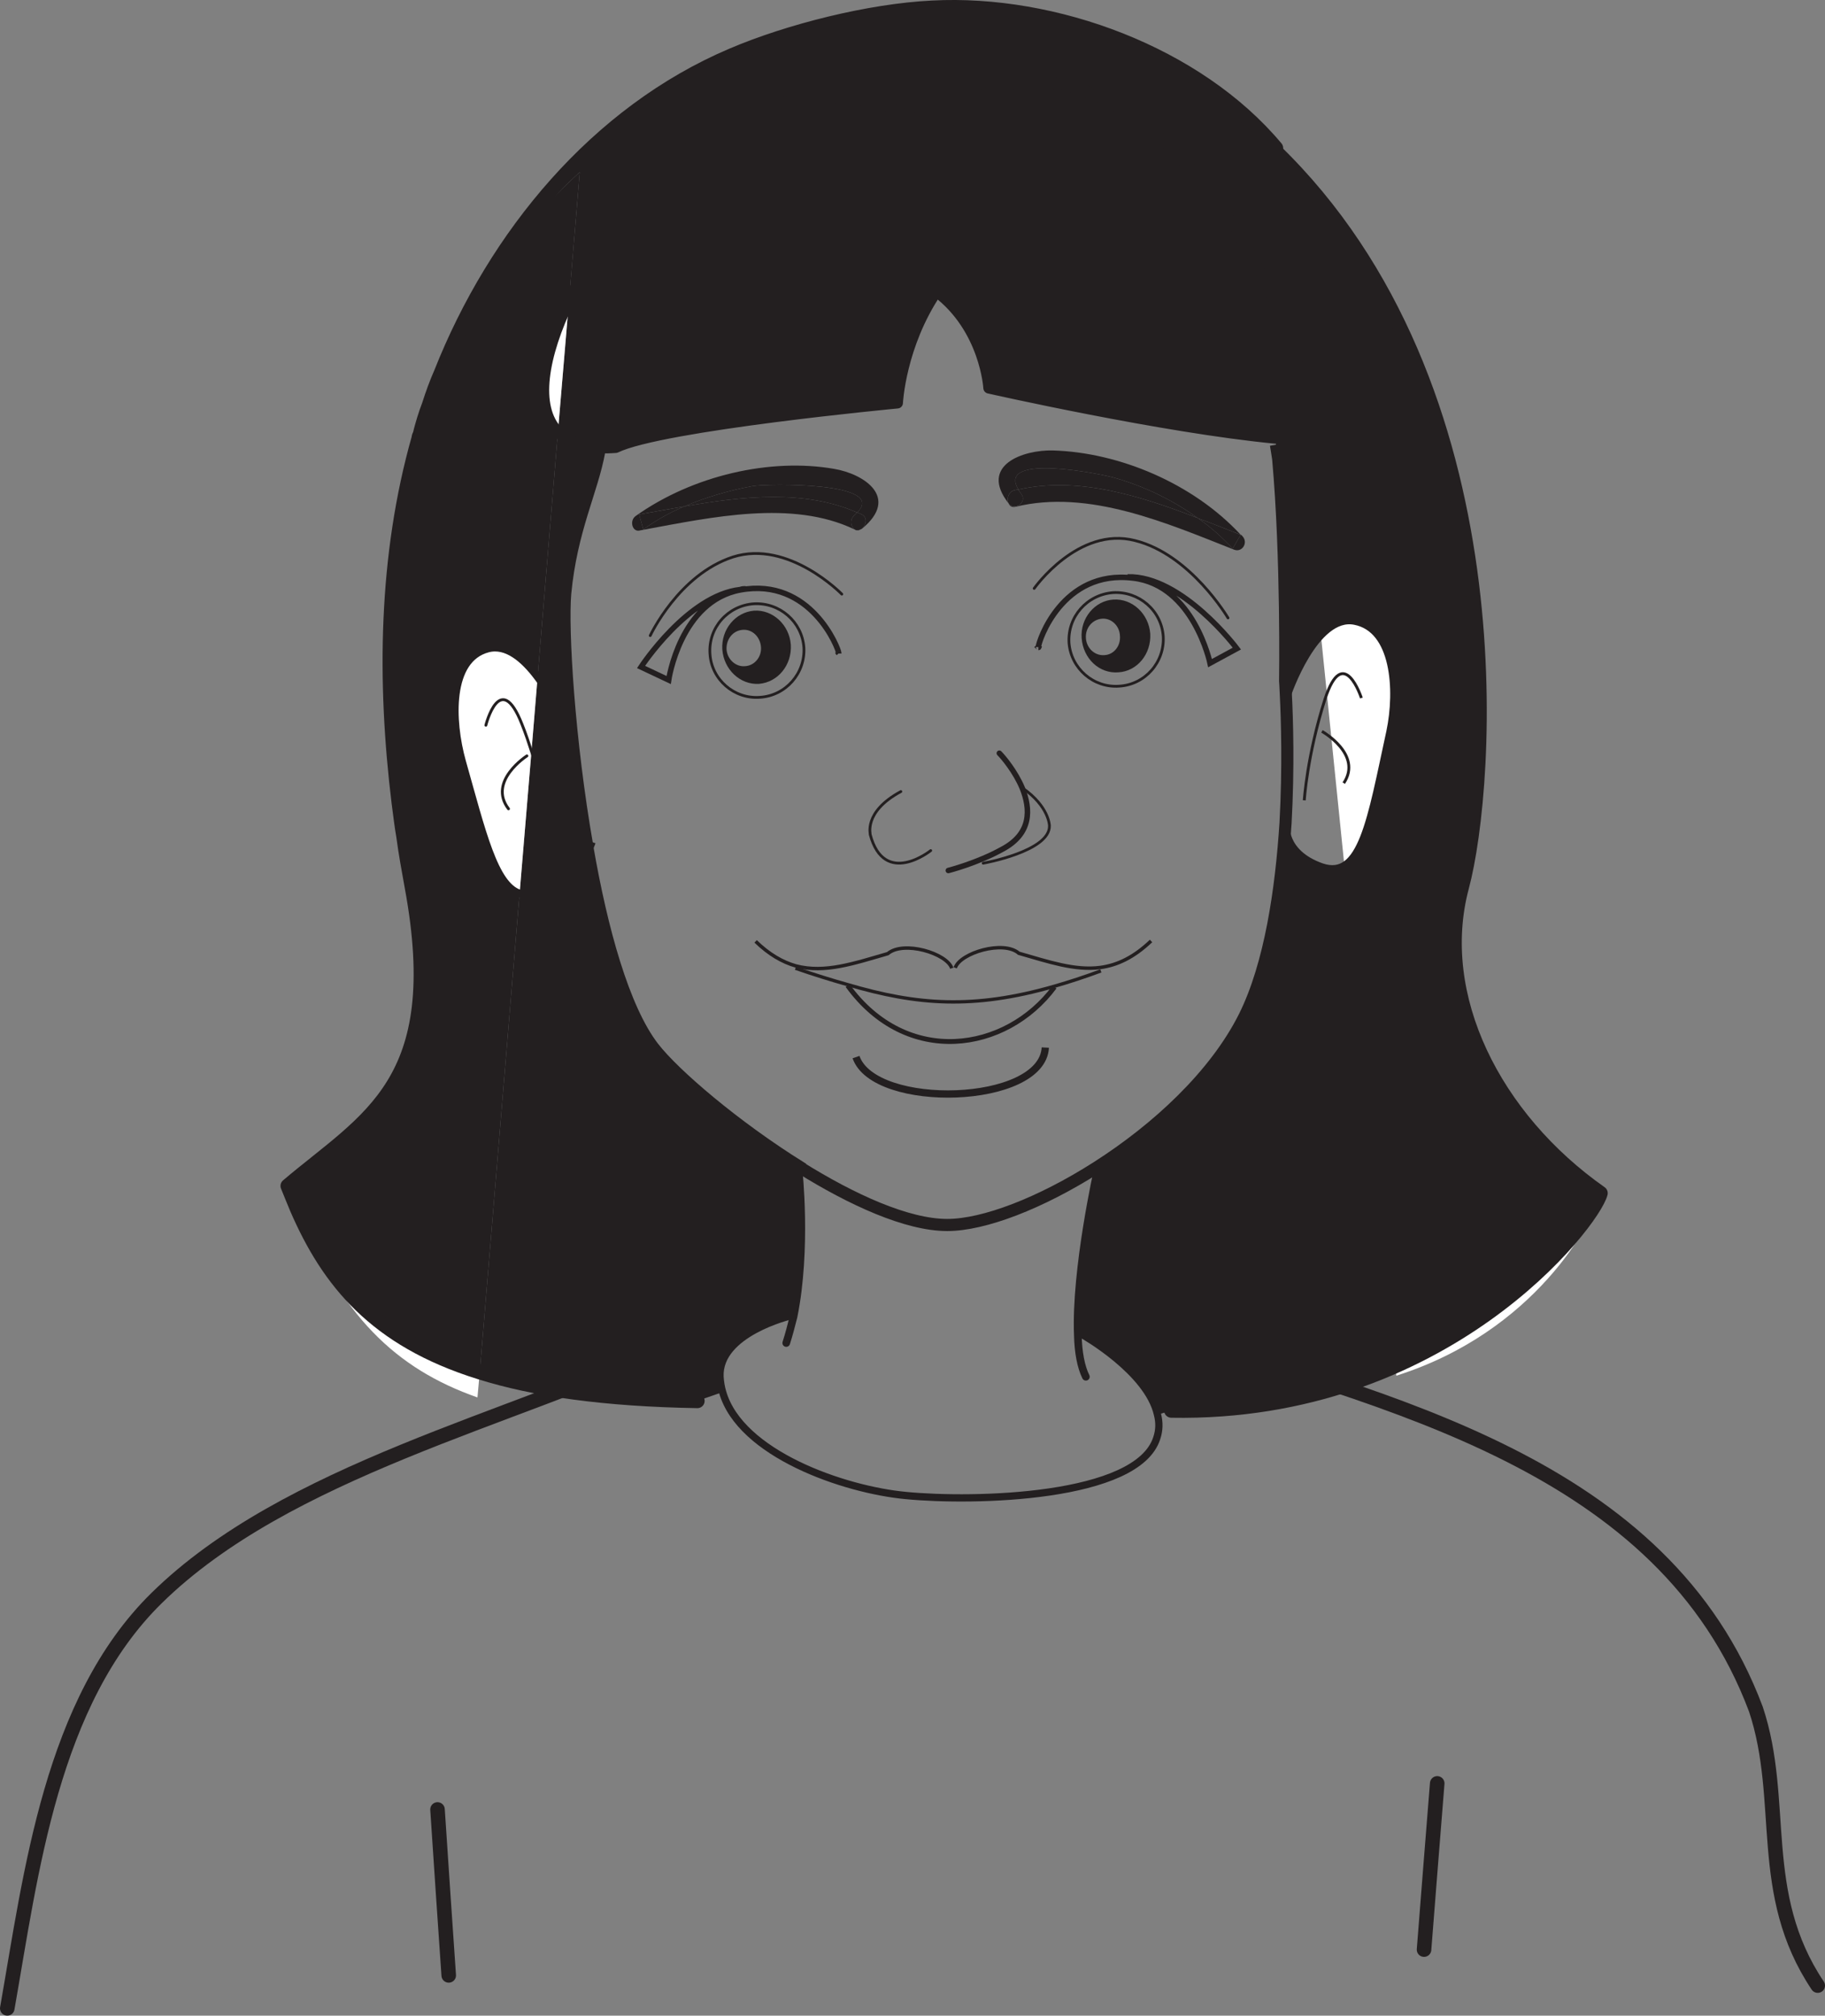
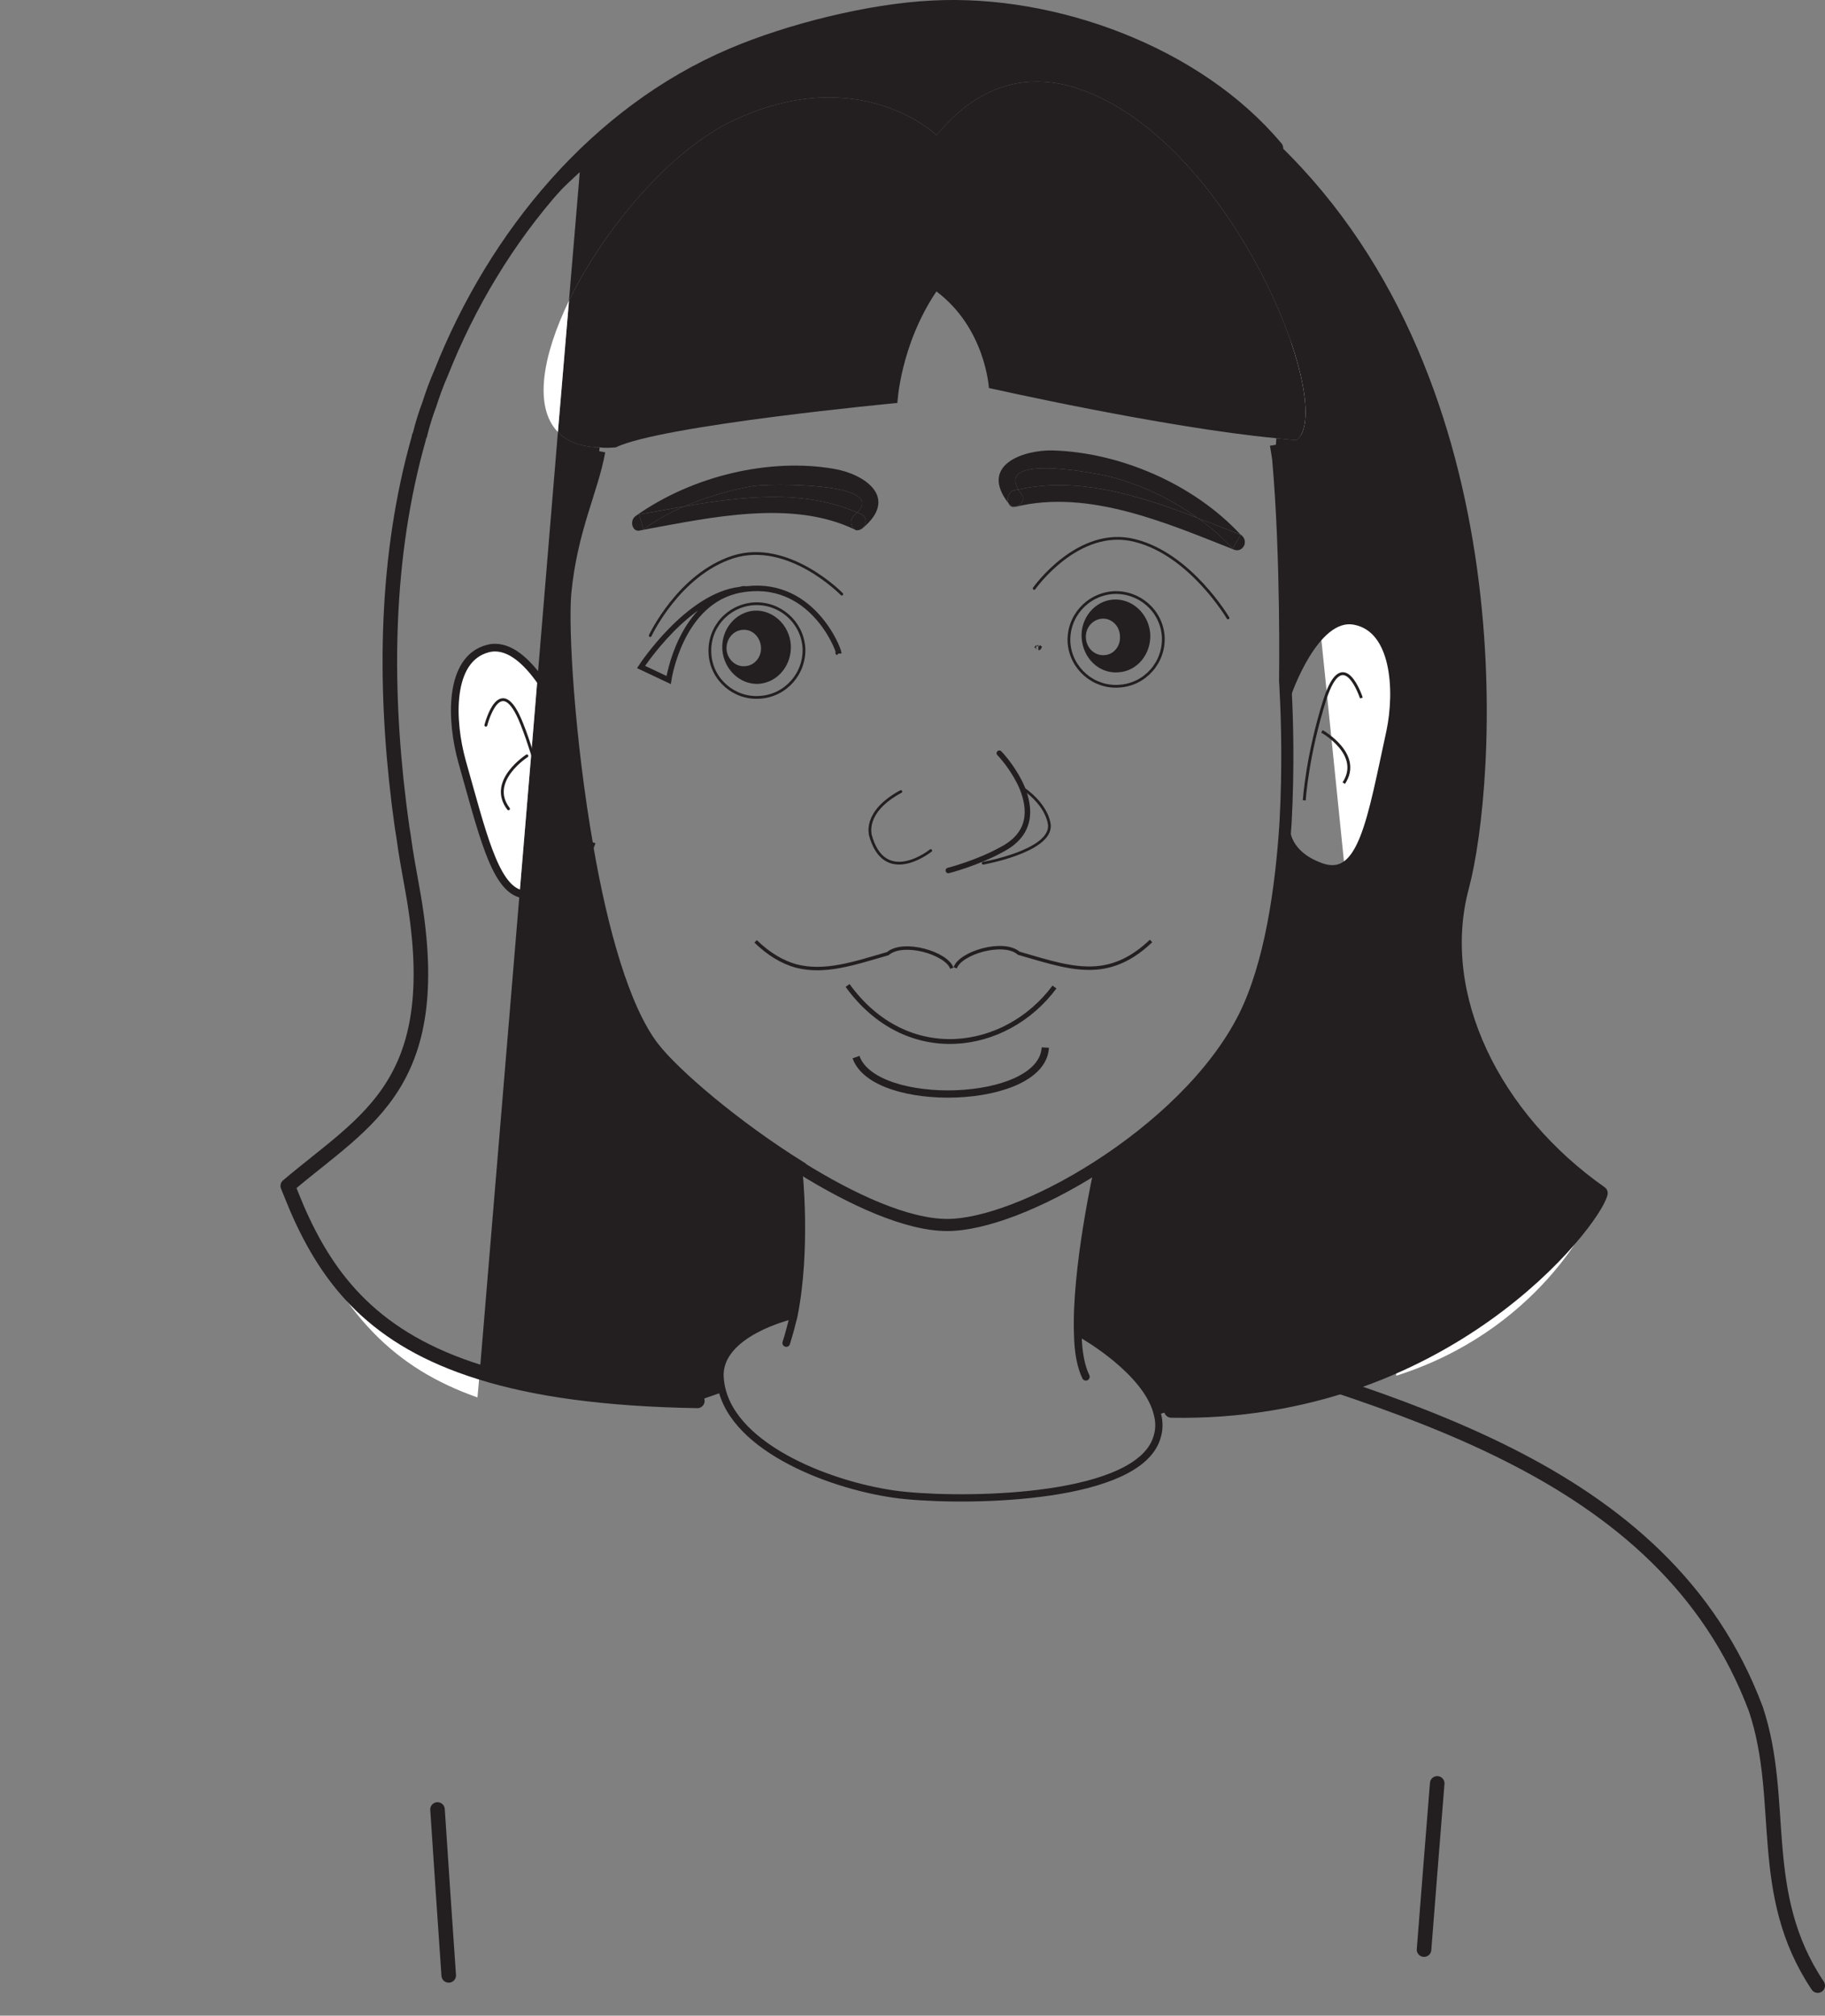
<svg xmlns="http://www.w3.org/2000/svg" width="188.23pt" height="207.844pt" viewBox="0 0 188.23 207.844" version="1.1">
  <rect x="0" y="0" width="188.23" height="207.844" fill="#808080" stroke="none" />
  <defs>
    <clipPath id="clip1">
-       <path d="M 0 137 L 71 137 L 71 207.844 L 0 207.844 Z M 0 137 " />
-     </clipPath>
+       </clipPath>
    <clipPath id="clip2">
      <path d="M 118 136 L 188.23 136 L 188.23 206 L 118 206 Z M 118 136 " />
    </clipPath>
  </defs>
  <g id="surface1">
    <g clip-path="url(#clip1)" clip-rule="nonzero">
      <path style="fill:none;stroke-width:1.5;stroke-linecap:round;stroke-linejoin:round;stroke:rgb(13.73%,12.16%,12.549%);stroke-opacity:1;stroke-miterlimit:4;" d="M -0.001 -0.001 C -16.966 -7.887 -40.146 -13.11 -53.56 -26.282 C -64.431 -36.966 -66.494 -54.653 -68.951 -68.579 " transform="matrix(1,0,0,-1,69.701,138.515)" />
    </g>
    <g clip-path="url(#clip2)" clip-rule="nonzero">
      <path style="fill:none;stroke-width:1.5;stroke-linecap:round;stroke-linejoin:round;stroke:rgb(13.73%,12.16%,12.549%);stroke-opacity:1;stroke-miterlimit:4;" d="M -0 -0.002 C 24.07 -7.603 52.555 -13.927 62.051 -39.256 C 65.215 -48.744 62.051 -58.232 68.43 -67.759 " transform="matrix(1,0,0,-1,119.051,136.987)" />
    </g>
    <path style="fill:none;stroke-width:1.5;stroke-linecap:round;stroke-linejoin:round;stroke:rgb(13.73%,12.16%,12.549%);stroke-opacity:1;stroke-miterlimit:4;" d="M -0 -0.002 C -0.461 -5.716 -0.91 -11.439 -1.359 -17.142 " transform="matrix(1,0,0,-1,148.234,183.893)" />
    <path style="fill:none;stroke-width:1.5;stroke-linecap:round;stroke-linejoin:round;stroke:rgb(13.73%,12.16%,12.549%);stroke-opacity:1;stroke-miterlimit:4;" d="M 0.002 0 C 0.377 -5.703 0.764 -11.414 1.158 -17.109 " transform="matrix(1,0,0,-1,45.123,186.586)" />
    <path style=" stroke:none;fill-rule:nonzero;fill:rgb(100%,100%,100%);fill-opacity:1;" d="M 144.016 141.855 C 158.293 137.332 164.32 126.051 165.07 123.043 C 154.074 115.336 147.773 102.738 150.781 91.461 C 153.523 81.164 156.719 39.59 131.117 15.207 " />
    <path style=" stroke:none;fill-rule:nonzero;fill:rgb(13.73%,12.16%,12.549%);fill-opacity:1;" d="M 127.965 55.145 C 127.688 55.617 127.414 56.094 127.133 56.566 C 126.066 55.418 124.883 54.355 123.574 53.445 C 125.078 53.996 126.539 54.59 127.965 55.145 " />
    <path style=" stroke:none;fill-rule:nonzero;fill:rgb(13.73%,12.16%,12.549%);fill-opacity:1;" d="M 115.355 69.328 C 113.379 69.488 111.719 67.906 111.562 65.812 C 111.402 63.762 112.91 61.941 114.844 61.824 C 116.777 61.703 118.477 63.285 118.637 65.34 C 118.754 67.434 117.293 69.215 115.355 69.328 M 113.898 67.555 C 114.887 67.512 115.594 66.605 115.512 65.578 C 115.477 64.512 114.609 63.719 113.66 63.797 C 112.668 63.879 111.922 64.746 112 65.812 C 112.074 66.84 112.91 67.629 113.898 67.555 " />
    <path style=" stroke:none;fill-rule:nonzero;fill:rgb(13.73%,12.16%,12.549%);fill-opacity:1;" d="M 123.5 53.402 C 117.574 51.113 111.168 49.098 105.043 50.48 C 102.715 46.688 113.617 48.859 115.039 49.293 C 117.93 50.125 120.891 51.508 123.5 53.402 " />
    <path style=" stroke:none;fill-rule:nonzero;fill:rgb(13.73%,12.16%,12.549%);fill-opacity:1;" d="M 105.32 50.914 C 105.992 51.746 104.688 52.73 104.02 51.902 C 103.82 51.469 103.977 50.719 104.609 50.559 C 104.77 50.52 104.887 50.48 105.043 50.48 C 105.082 50.598 105.203 50.758 105.32 50.914 " />
    <path style=" stroke:none;fill-rule:nonzero;fill:rgb(13.73%,12.16%,12.549%);fill-opacity:1;" d="M 123.5 53.402 C 120.891 51.508 117.93 50.125 115.039 49.293 C 113.617 48.859 102.715 46.688 105.043 50.48 C 104.887 50.48 104.77 50.52 104.609 50.555 C 103.977 50.715 103.82 51.465 104.02 51.902 C 100.934 47.953 105.559 46.371 108.598 46.449 C 115.438 46.648 123.062 49.848 127.965 55.141 C 126.543 54.59 125.078 53.996 123.578 53.445 C 123.539 53.402 123.539 53.402 123.5 53.402 " />
    <path style=" stroke:none;fill-rule:nonzero;fill:rgb(13.73%,12.16%,12.549%);fill-opacity:1;" d="M 105.043 50.48 C 111.168 49.098 117.574 51.113 123.5 53.406 C 123.539 53.406 123.539 53.406 123.574 53.445 C 124.883 54.352 126.066 55.418 127.133 56.566 C 127.414 56.094 127.684 55.617 127.965 55.145 C 128.043 55.145 128.086 55.223 128.121 55.262 C 128.793 55.934 128.121 57 127.293 56.684 C 120.379 53.957 112.277 50.402 104.73 52.262 C 104.371 52.336 104.133 52.18 104.02 51.902 C 104.688 52.73 105.992 51.746 105.316 50.914 C 105.203 50.758 105.082 50.598 105.043 50.48 " />
    <path style=" stroke:none;fill-rule:nonzero;fill:rgb(13.73%,12.16%,12.549%);fill-opacity:1;" d="M 88.883 53.047 C 89.555 53.363 89.316 54.312 88.762 54.59 C 88.684 54.629 88.566 54.672 88.406 54.672 C 88.328 54.707 88.289 54.672 88.211 54.629 C 88.168 54.629 88.168 54.59 88.129 54.59 C 87.734 54.273 87.617 53.562 88.129 53.129 C 88.246 53.047 88.328 52.93 88.406 52.848 C 88.566 52.891 88.723 52.969 88.883 53.047 " />
    <path style=" stroke:none;fill-rule:nonzero;fill:rgb(13.73%,12.16%,12.549%);fill-opacity:1;" d="M 77.617 50.125 C 79.078 49.852 91.609 49.691 88.41 52.852 C 83.031 50.48 76.625 51.152 70.582 52.219 C 72.875 51.23 75.289 50.559 77.617 50.125 " />
-     <path style=" stroke:none;fill-rule:nonzero;fill:rgb(13.73%,12.16%,12.549%);fill-opacity:1;" d="M 88.406 54.668 C 88.566 54.668 88.684 54.633 88.762 54.59 C 88.641 54.668 88.523 54.711 88.406 54.668 " />
+     <path style=" stroke:none;fill-rule:nonzero;fill:rgb(13.73%,12.16%,12.549%);fill-opacity:1;" d="M 88.406 54.668 C 88.566 54.668 88.684 54.633 88.762 54.59 " />
    <path style=" stroke:none;fill-rule:nonzero;fill:rgb(13.73%,12.16%,12.549%);fill-opacity:1;" d="M 113.461 10.055 C 128.121 17.09 137.766 42.301 133.734 45.383 C 133.062 45.344 132.391 45.266 131.641 45.188 C 119.98 44.078 101.996 40.008 101.996 40.008 C 101.996 40.008 101.645 33.844 96.582 30.051 C 92.832 35.621 92.555 41.551 92.555 41.551 C 92.555 41.551 68.211 43.844 63.508 46.133 C 62.918 46.172 62.367 46.211 61.848 46.133 C 59.871 46.094 58.453 45.504 57.543 44.551 L 58.691 31 C 62.328 23.531 69.203 15.426 75.645 12.422 C 88.645 6.301 96.582 13.926 96.582 13.926 C 98.445 11.832 103.859 5.43 113.461 10.055 " />
    <path style=" stroke:none;fill-rule:nonzero;fill:rgb(13.73%,12.16%,12.549%);fill-opacity:1;" d="M 74.934 66.961 C 75.008 67.988 75.883 68.777 76.82 68.695 C 77.809 68.656 78.566 67.75 78.488 66.723 C 78.406 65.656 77.578 64.863 76.594 64.945 C 75.602 65.023 74.895 65.891 74.934 66.961 M 74.496 66.961 C 74.379 64.906 75.836 63.129 77.777 62.969 C 79.711 62.848 81.414 64.434 81.566 66.484 C 81.688 68.582 80.227 70.355 78.285 70.516 C 76.355 70.637 74.652 69.055 74.496 66.961 " />
    <path style=" stroke:none;fill-rule:nonzero;fill:rgb(13.73%,12.16%,12.549%);fill-opacity:1;" d="M 88.129 54.59 C 81.688 51.508 73.43 53.328 66.355 54.629 L 66.355 54.59 C 67.66 53.641 69.082 52.852 70.582 52.219 C 76.625 51.152 83.031 50.48 88.406 52.852 C 88.328 52.93 88.246 53.047 88.129 53.129 C 87.617 53.562 87.734 54.273 88.129 54.59 " />
    <path style=" stroke:none;fill-rule:nonzero;fill:rgb(13.73%,12.16%,12.549%);fill-opacity:1;" d="M 70.59 52.219 C 69.082 52.852 67.66 53.641 66.359 54.59 C 66.195 54.078 66.078 53.562 65.918 53.047 C 67.422 52.773 69.004 52.496 70.59 52.219 " />
    <path style=" stroke:none;fill-rule:nonzero;fill:rgb(13.73%,12.16%,12.549%);fill-opacity:1;" d="M 88.406 52.852 C 91.609 49.688 79.082 49.848 77.617 50.125 C 75.289 50.559 72.879 51.23 70.59 52.219 C 69.004 52.496 67.422 52.773 65.922 53.047 C 66.078 53.562 66.195 54.078 66.355 54.59 L 66.355 54.629 C 66.238 54.668 66.078 54.668 65.961 54.711 C 65.211 54.867 64.891 53.684 65.566 53.207 C 71.457 49.016 79.473 47.199 86.031 48.348 C 89.078 48.859 92.832 51.273 88.922 54.508 C 88.883 54.551 88.805 54.59 88.762 54.59 C 89.312 54.312 89.555 53.363 88.883 53.047 C 88.723 52.969 88.566 52.891 88.406 52.852 " />
    <path style=" stroke:none;fill-rule:nonzero;fill:rgb(13.73%,12.16%,12.549%);fill-opacity:1;" d="M 81.566 135.684 C 81.566 135.684 74.062 137.457 74.262 141.965 C 74.297 142.52 74.379 143.031 74.531 143.547 L 71.926 144.453 C 62.402 144.297 55.133 143.27 49.48 141.492 L 53.59 92.133 C 54.184 92.371 54.816 92.328 55.566 92.016 C 58.566 90.746 60.031 88.457 60.582 87.391 C 62.051 95.848 64.301 104.027 67.383 108.02 C 69.559 110.824 75.801 116.16 82.516 120.348 L 82.516 120.387 L 82.359 120.586 C 82.359 120.586 83.273 128.766 81.848 135.762 Z M 81.566 135.684 " />
    <path style=" stroke:none;fill-rule:nonzero;fill:rgb(100%,100%,100%);fill-opacity:1;" d="M 58.688 30.996 L 57.543 44.551 C 55.012 41.945 55.961 36.648 58.688 30.996 " />
    <path style=" stroke:none;fill-rule:nonzero;fill:rgb(13.73%,12.16%,12.549%);fill-opacity:1;" d="M 136.305 89.406 C 140.492 90.828 141.402 84.547 143.375 75.457 C 144.285 71.148 143.891 64.824 139.738 64.035 C 135.59 63.207 132.746 71.703 132.746 71.703 L 132.625 71.703 C 132.59 70.754 132.547 70.238 132.547 70.238 C 132.547 70.238 132.746 57.555 131.832 47.32 C 131.758 46.844 131.68 46.332 131.598 45.859 L 131.641 45.188 C 132.391 45.266 133.062 45.344 133.734 45.383 C 137.766 42.301 128.121 17.086 113.461 10.055 C 103.859 5.43 98.445 11.832 96.586 13.926 C 96.586 13.926 88.645 6.301 75.645 12.422 C 69.207 15.426 62.328 23.531 58.684 31 L 59.797 17.758 C 53.07 23.805 48.535 30.918 45.492 38.465 C 51.098 24.281 61.574 11.633 75.523 5.707 C 81.371 3.215 89.668 1.125 96.152 0.805 C 108.758 0.137 123.461 5.547 131.598 15.27 L 131.406 15.469 C 156.691 39.891 153.531 81.184 150.766 91.461 C 147.762 102.723 154.086 115.328 165.07 123.035 C 164.32 126.039 148.988 145.957 120.812 145.441 L 119.391 145.879 C 118.402 141.449 111.684 137.656 111.684 137.656 L 111.168 137.656 C 110.895 130.938 113.223 120.586 113.223 120.586 L 113.105 120.387 C 119.309 116.438 125.316 110.902 128.359 104.82 C 131.047 99.402 132.152 91.66 132.59 84.859 L 132.625 84.859 C 132.625 84.859 132.152 87.941 136.305 89.406 " />
    <path style=" stroke:none;fill-rule:nonzero;fill:rgb(13.73%,12.16%,12.549%);fill-opacity:1;" d="M 58.293 61.191 C 57.977 64.863 58.648 76.363 60.586 87.352 L 60.586 87.391 C 60.035 88.457 58.566 90.75 55.566 92.012 C 54.816 92.332 54.184 92.371 53.59 92.133 L 54.816 77.469 L 55.449 69.805 L 57.543 44.551 C 58.453 45.5 59.871 46.094 61.848 46.133 L 61.809 46.531 C 61.062 50.641 58.926 54.59 58.293 61.191 " />
    <path style=" stroke:none;fill-rule:nonzero;fill:rgb(100%,100%,100%);fill-opacity:1;" d="M 55.449 69.805 L 54.816 77.469 L 53.59 92.133 C 50.98 91.305 49.715 85.812 47.66 78.539 C 46.477 74.309 46.242 67.949 50.312 66.883 C 52.246 66.367 54.066 67.949 55.449 69.805 " />
    <path style=" stroke:none;fill-rule:nonzero;fill:rgb(100%,100%,100%);fill-opacity:1;" d="M 49.48 141.488 L 49.246 144.098 C 40.707 141.094 35.219 135.641 30.633 124.613 C 33.871 132.086 38.695 138.129 49.48 141.488 " />
-     <path style=" stroke:none;fill-rule:nonzero;fill:rgb(13.73%,12.16%,12.549%);fill-opacity:1;" d="M 59.797 17.758 L 58.688 30.996 C 55.961 36.648 55.016 41.945 57.543 44.551 L 55.449 69.801 C 54.062 67.949 52.246 66.363 50.312 66.879 C 46.242 67.949 46.477 74.312 47.66 78.539 C 49.719 85.809 50.98 91.301 53.59 92.129 L 49.48 141.488 C 38.695 138.129 33.871 132.086 30.633 124.613 C 30.316 123.863 30 123.074 29.68 122.285 C 37.863 115.328 46.242 111.77 42.488 91.461 C 42.172 89.801 41.891 88.023 41.617 86.203 C 41.418 85.059 41.301 83.949 41.141 82.805 C 39.758 71.504 39.605 57.988 43.195 45.184 C 43.195 45.066 43.238 44.945 43.316 44.828 C 43.594 43.801 43.949 42.73 44.266 41.742 C 44.664 40.602 45.055 39.531 45.488 38.465 C 48.535 30.918 53.078 23.805 59.797 17.758 " />
    <path style="fill:none;stroke-width:1.5;stroke-linecap:round;stroke-linejoin:round;stroke:rgb(13.73%,12.16%,12.549%);stroke-opacity:1;stroke-miterlimit:4;" d="M -0.001 -0.001 C -8.138 9.722 -22.841 15.136 -35.446 14.464 C -41.931 14.148 -50.228 12.054 -56.075 9.562 C -70.024 3.636 -80.497 -9.012 -86.11 -23.2 C -86.583 -24.266 -86.978 -25.372 -87.333 -26.477 C -87.532 -26.989 -87.688 -27.466 -87.849 -27.977 C -88.005 -28.493 -88.169 -29.044 -88.282 -29.559 C -88.36 -29.677 -88.403 -29.794 -88.403 -29.915 C -91.841 -42.048 -91.993 -55.009 -90.458 -67.536 C -90.298 -68.68 -90.185 -69.79 -89.981 -70.938 C -89.743 -72.716 -89.427 -74.45 -89.11 -76.192 C -85.356 -96.501 -93.735 -100.059 -101.919 -107.016 C -101.599 -107.805 -101.282 -108.594 -100.966 -109.344 C -97.728 -116.813 -92.903 -122.86 -82.118 -126.219 C -76.466 -128.001 -69.196 -129.024 -59.673 -129.184 " transform="matrix(1,0,0,-1,131.599,15.269)" />
    <path style="fill:none;stroke-width:1.5;stroke-linecap:round;stroke-linejoin:round;stroke:rgb(13.73%,12.16%,12.549%);stroke-opacity:1;stroke-miterlimit:4;" d="M -0.001 0 C 28.175 -0.511 43.507 19.407 44.257 22.407 C 33.272 30.114 26.948 42.723 29.948 53.981 C 32.718 64.258 35.878 105.551 10.593 129.977 C 10.507 130.055 10.39 130.172 10.312 130.254 " transform="matrix(1,0,0,-1,120.814,145.442)" />
    <path style="fill:none;stroke-width:1.25;stroke-linecap:butt;stroke-linejoin:miter;stroke:rgb(13.73%,12.16%,12.549%);stroke-opacity:1;stroke-miterlimit:4;" d="M -0.001 -0.001 C -1.939 10.984 -2.611 22.488 -2.291 26.159 C -1.662 32.761 0.475 36.71 1.221 40.82 " transform="matrix(1,0,0,-1,60.587,87.351)" />
    <path style="fill:none;stroke-width:1.25;stroke-linecap:butt;stroke-linejoin:miter;stroke:rgb(13.73%,12.16%,12.549%);stroke-opacity:1;stroke-miterlimit:4;" d="M -0.001 0.002 C 0.085 -0.475 0.159 -0.987 0.233 -1.463 C 1.147 -11.697 0.948 -24.381 0.948 -24.381 C 0.948 -24.381 0.991 -24.897 1.026 -25.846 C 1.147 -28.213 1.308 -33.272 0.991 -39.002 C 0.554 -45.799 -0.552 -53.545 -3.239 -58.959 C -6.282 -65.045 -12.29 -70.58 -18.493 -74.53 C -24.259 -78.205 -30.114 -80.459 -33.903 -80.459 C -38.056 -80.459 -43.747 -77.854 -49.079 -74.53 L -49.079 -74.49 C -55.798 -70.299 -62.04 -64.967 -64.216 -62.162 C -67.298 -58.17 -69.548 -49.99 -71.013 -41.533 " transform="matrix(1,0,0,-1,131.599,45.857)" />
    <path style="fill:none;stroke-width:0.79;stroke-linecap:round;stroke-linejoin:round;stroke:rgb(13.73%,12.16%,12.549%);stroke-opacity:1;stroke-miterlimit:4;" d="M -0.001 0.001 C -0.001 0.001 -2.329 -10.354 -2.056 -17.073 C -2.017 -18.85 -1.739 -20.354 -1.228 -21.382 " transform="matrix(1,0,0,-1,113.224,120.583)" />
    <path style="fill:none;stroke-width:0.79;stroke-linecap:round;stroke-linejoin:round;stroke:rgb(13.73%,12.16%,12.549%);stroke-opacity:1;stroke-miterlimit:4;" d="M -0.001 0.001 C -0.001 0.001 0.905 -8.182 -0.513 -15.175 C -0.755 -16.128 -0.989 -17.034 -1.267 -17.901 " transform="matrix(1,0,0,-1,82.36,120.583)" />
    <path style="fill:none;stroke-width:1.25;stroke-linecap:butt;stroke-linejoin:miter;stroke:rgb(13.73%,12.16%,12.549%);stroke-opacity:1;stroke-miterlimit:4;" d="M -0.001 0 L -0.001 0.039 C 0.159 0.399 0.237 0.637 0.237 0.637 " transform="matrix(1,0,0,-1,60.587,87.391)" />
    <path style="fill:none;stroke-width:0.79;stroke-linecap:round;stroke-linejoin:round;stroke:rgb(13.73%,12.16%,12.549%);stroke-opacity:1;stroke-miterlimit:4;" d="M -0.001 0.002 C -0.001 0.002 -1.029 2.33 -2.568 4.349 C -3.955 6.205 -5.771 7.787 -7.705 7.271 C -11.775 6.205 -11.541 -0.158 -10.357 -4.389 C -8.298 -11.658 -7.037 -17.151 -4.427 -17.983 C -3.834 -18.217 -3.201 -18.182 -2.451 -17.862 C 0.549 -16.6 2.014 -14.307 2.565 -13.24 " transform="matrix(1,0,0,-1,58.017,74.15)" />
    <path style="fill:none;stroke-width:0.296;stroke-linecap:round;stroke-linejoin:round;stroke:rgb(13.73%,12.16%,12.549%);stroke-opacity:1;stroke-miterlimit:4;" d="M 0.001 0.001 C 0.001 0.001 1.466 5.849 3.716 0.118 C 4.111 -0.87 4.427 -1.815 4.705 -2.686 C 6.126 -7.034 6.521 -10.155 6.521 -10.155 " transform="matrix(1,0,0,-1,50.112,74.782)" />
    <path style="fill:none;stroke-width:0.296;stroke-linecap:round;stroke-linejoin:round;stroke:rgb(13.73%,12.16%,12.549%);stroke-opacity:1;stroke-miterlimit:4;" d="M 0.002 -0 C 0.002 -0 -4.068 -2.61 -1.896 -5.457 " transform="matrix(1,0,0,-1,54.342,77.945)" />
    <path style="fill:none;stroke-width:0.79;stroke-linecap:butt;stroke-linejoin:miter;stroke:rgb(13.73%,12.16%,12.549%);stroke-opacity:1;stroke-miterlimit:4;" d="M -0 -0 C -0 -0 2.844 8.496 6.992 7.668 C 11.145 6.875 11.539 0.554 10.633 -3.754 C 8.656 -12.84 7.746 -19.125 3.559 -17.703 C -0.594 -16.242 -0.121 -13.156 -0.121 -13.156 " transform="matrix(1,0,0,-1,132.746,71.703)" />
    <path style="fill:none;stroke-width:0.296;stroke-linecap:butt;stroke-linejoin:miter;stroke:rgb(13.73%,12.16%,12.549%);stroke-opacity:1;stroke-miterlimit:4;" d="M -0 0.001 C -0 0.001 -1.859 5.727 -3.754 -0.116 C -5.613 -5.968 -5.891 -10.55 -5.891 -10.55 " transform="matrix(1,0,0,-1,140.414,71.977)" />
    <path style="fill:none;stroke-width:0.296;stroke-linecap:butt;stroke-linejoin:miter;stroke:rgb(13.73%,12.16%,12.549%);stroke-opacity:1;stroke-miterlimit:4;" d="M 0.002 0.001 C 0.002 0.001 4.229 -2.374 2.252 -5.339 " transform="matrix(1,0,0,-1,136.342,75.415)" />
    <path style="fill:none;stroke-width:0.284;stroke-linecap:butt;stroke-linejoin:miter;stroke:rgb(13.73%,12.16%,12.549%);stroke-opacity:1;stroke-miterlimit:4;" d="M 0.001 0.001 C 0.158 -2.648 -1.858 -4.98 -4.545 -5.14 C -7.19 -5.335 -9.526 -3.316 -9.686 -0.671 C -9.881 2.016 -7.862 4.309 -5.182 4.501 C -2.491 4.665 -0.198 2.645 0.001 0.001 Z M 0.001 0.001 " transform="matrix(1,0,0,-1,82.913,66.763)" />
    <path style="fill:none;stroke-width:0.284;stroke-linecap:butt;stroke-linejoin:miter;stroke:rgb(13.73%,12.16%,12.549%);stroke-opacity:1;stroke-miterlimit:4;" d="M -0.002 0.002 C 0.158 -2.647 -1.853 -4.979 -4.541 -5.139 C -7.189 -5.338 -9.521 -3.319 -9.721 -0.67 C -9.881 2.013 -7.861 4.306 -5.174 4.506 C -2.525 4.662 -0.193 2.689 -0.002 0.002 Z M -0.002 0.002 " transform="matrix(1,0,0,-1,119.978,65.615)" />
    <path style="fill:none;stroke-width:0.284;stroke-linecap:round;stroke-linejoin:round;stroke:rgb(13.73%,12.16%,12.549%);stroke-opacity:1;stroke-miterlimit:4;" d="M -0.001 0.002 C -0.001 0.002 -5.493 5.65 -11.224 3.834 C -16.833 2.013 -19.759 -4.272 -19.759 -4.272 " transform="matrix(1,0,0,-1,86.825,61.267)" />
-     <path style="fill:none;stroke-width:0.567;stroke-linecap:butt;stroke-linejoin:miter;stroke:rgb(13.73%,12.16%,12.549%);stroke-opacity:1;stroke-miterlimit:4;" d="M -0.001 -0 C -0.001 0.554 2.448 8.023 9.765 7.113 C 16.007 6.402 17.706 -1.657 17.706 -1.657 L 20.472 -0.157 C 20.472 -0.157 14.819 7.39 9.206 7.234 " transform="matrix(1,0,0,-1,107.099,66.722)" />
    <path style="fill:none;stroke-width:0.567;stroke-linecap:butt;stroke-linejoin:miter;stroke:rgb(13.73%,12.16%,12.549%);stroke-opacity:1;stroke-miterlimit:4;" d="M 0.001 0.002 C 0.001 -0.041 -0.042 -0.041 -0.085 -0.08 C -0.042 -0.119 -0.042 -0.119 -0.085 -0.119 " transform="matrix(1,0,0,-1,107.179,66.642)" />
    <path style="fill:none;stroke-width:0.567;stroke-linecap:butt;stroke-linejoin:miter;stroke:rgb(13.73%,12.16%,12.549%);stroke-opacity:1;stroke-miterlimit:4;" d="M 0.001 0.002 L 0.001 0.037 C 0.001 0.474 -2.878 7.904 -10.152 6.56 C -16.359 5.416 -17.542 -2.729 -17.542 -2.729 L -20.39 -1.385 C -20.39 -1.385 -15.57 6.006 -10.152 6.599 C -9.957 6.678 -9.792 6.678 -9.601 6.678 " transform="matrix(1,0,0,-1,86.507,67.392)" />
    <path style="fill:none;stroke-width:0.567;stroke-linecap:butt;stroke-linejoin:miter;stroke:rgb(13.73%,12.16%,12.549%);stroke-opacity:1;stroke-miterlimit:4;" d="M 0 0.001 C 0 -0.042 0.036 -0.042 0.075 -0.081 " transform="matrix(1,0,0,-1,86.433,67.275)" />
    <path style="fill:none;stroke-width:0.284;stroke-linecap:round;stroke-linejoin:round;stroke:rgb(13.73%,12.16%,12.549%);stroke-opacity:1;stroke-miterlimit:4;" d="M -0.002 -0.001 C -0.002 -0.001 4.541 6.44 10.393 4.936 C 16.123 3.514 19.99 -3.044 19.99 -3.044 " transform="matrix(1,0,0,-1,106.666,60.675)" />
    <path style="fill:none;stroke-width:0.75;stroke-linecap:round;stroke-linejoin:round;stroke:rgb(13.73%,12.16%,12.549%);stroke-opacity:1;stroke-miterlimit:4;" d="M -0 0 C -0 0 6.719 -3.793 7.703 -8.222 C 7.902 -9.011 7.902 -9.801 7.625 -10.629 C 5.648 -16.875 -11.262 -17.23 -18.223 -16.558 C -24.66 -15.965 -35.328 -12.25 -37.152 -5.89 C -37.305 -5.375 -37.387 -4.863 -37.422 -4.308 C -37.625 0.196 -30.117 1.977 -30.117 1.977 " transform="matrix(1,0,0,-1,111.684,137.656)" />
    <path style="fill:none;stroke-width:0.567;stroke-linecap:round;stroke-linejoin:round;stroke:rgb(13.73%,12.16%,12.549%);stroke-opacity:1;stroke-miterlimit:4;" d="M 0.002 -0 C 0.432 -0.434 1.658 -1.899 2.369 -3.598 C 3.24 -5.77 3.357 -8.301 0.275 -9.918 C -2.291 -11.344 -5.256 -12.094 -5.256 -12.094 " transform="matrix(1,0,0,-1,103.068,77.668)" />
    <path style="fill:none;stroke-width:0.284;stroke-linecap:round;stroke-linejoin:round;stroke:rgb(13.73%,12.16%,12.549%);stroke-opacity:1;stroke-miterlimit:4;" d="M -0.002 -0.001 C -0.002 -0.001 6.916 1.226 6.83 3.874 C 6.83 3.874 6.799 5.847 4.068 7.745 " transform="matrix(1,0,0,-1,101.408,89.011)" />
    <path style="fill:none;stroke-width:0.284;stroke-linecap:round;stroke-linejoin:round;stroke:rgb(13.73%,12.16%,12.549%);stroke-opacity:1;stroke-miterlimit:4;" d="M -0 -0.002 C -0 -0.002 -4.781 -3.834 -6.246 1.659 C -6.168 1.58 -7.035 3.951 -3.082 6.084 " transform="matrix(1,0,0,-1,95.996,87.705)" />
-     <path style="fill:none;stroke-width:1.15;stroke-linecap:round;stroke-linejoin:round;stroke:rgb(13.73%,12.16%,12.549%);stroke-opacity:1;stroke-miterlimit:4;" d="M 0.001 0 C 3.633 7.465 10.516 15.571 16.958 18.575 C 29.958 24.7 37.899 17.071 37.899 17.071 C 39.758 19.164 45.172 25.567 54.774 20.942 C 69.434 13.91 79.079 -11.304 75.047 -14.386 C 74.376 -14.347 73.704 -14.265 72.954 -14.191 C 61.293 -13.082 43.309 -9.011 43.309 -9.011 C 43.309 -9.011 42.958 -2.847 37.899 0.946 C 34.145 -4.625 33.868 -10.55 33.868 -10.55 C 33.868 -10.55 9.524 -12.843 4.821 -15.136 C 4.223 -15.175 3.68 -15.215 3.161 -15.136 C 1.184 -15.093 -0.234 -14.504 -1.144 -13.554 C -3.675 -10.949 -2.726 -5.652 0.001 0 Z M 0.001 0 " transform="matrix(1,0,0,-1,58.687,30.996)" />
    <path style="fill:none;stroke-width:0.356;stroke-linecap:butt;stroke-linejoin:miter;stroke:rgb(13.73%,12.16%,12.549%);stroke-opacity:1;stroke-miterlimit:4;" d="M -0 -0.002 C -0.516 1.541 -4.981 2.885 -6.602 1.502 C -10.039 0.514 -13.078 -0.552 -16.086 0.237 C -17.469 0.631 -18.852 1.424 -20.234 2.768 " transform="matrix(1,0,0,-1,98.168,99.838)" />
    <path style="fill:none;stroke-width:0.5;stroke-linecap:butt;stroke-linejoin:miter;stroke:rgb(13.73%,12.16%,12.549%);stroke-opacity:1;stroke-miterlimit:4;" d="M 0 -0.002 C -5.016 -6.756 -15.254 -8.259 -21.34 0.159 " transform="matrix(1,0,0,-1,108.758,101.776)" />
    <path style="fill:none;stroke-width:0.75;stroke-linecap:butt;stroke-linejoin:miter;stroke:rgb(13.73%,12.16%,12.549%);stroke-opacity:1;stroke-miterlimit:4;" d="M -0.001 -0.001 C -0.321 -5.969 -17.626 -6.438 -19.524 -0.985 " transform="matrix(1,0,0,-1,107.814,108.019)" />
-     <path style="fill:none;stroke-width:0.346;stroke-linecap:butt;stroke-linejoin:miter;stroke:rgb(13.73%,12.16%,12.549%);stroke-opacity:1;stroke-miterlimit:4;" d="M 0.001 -0.002 C -1.698 -0.634 -3.28 -1.146 -4.78 -1.58 C -13.159 -3.99 -18.968 -3.517 -26.081 -1.424 C -27.776 -0.947 -29.554 -0.396 -31.495 0.276 " transform="matrix(1,0,0,-1,113.538,100.115)" />
    <path style="fill:none;stroke-width:0.356;stroke-linecap:butt;stroke-linejoin:miter;stroke:rgb(13.73%,12.16%,12.549%);stroke-opacity:1;stroke-miterlimit:4;" d="M -0 0.001 C 0.512 1.54 4.976 2.884 6.559 1.501 C 9.601 0.634 12.328 -0.315 14.976 0.036 C 16.715 0.275 18.414 1.068 20.195 2.767 " transform="matrix(1,0,0,-1,98.523,99.798)" />
  </g>
</svg>